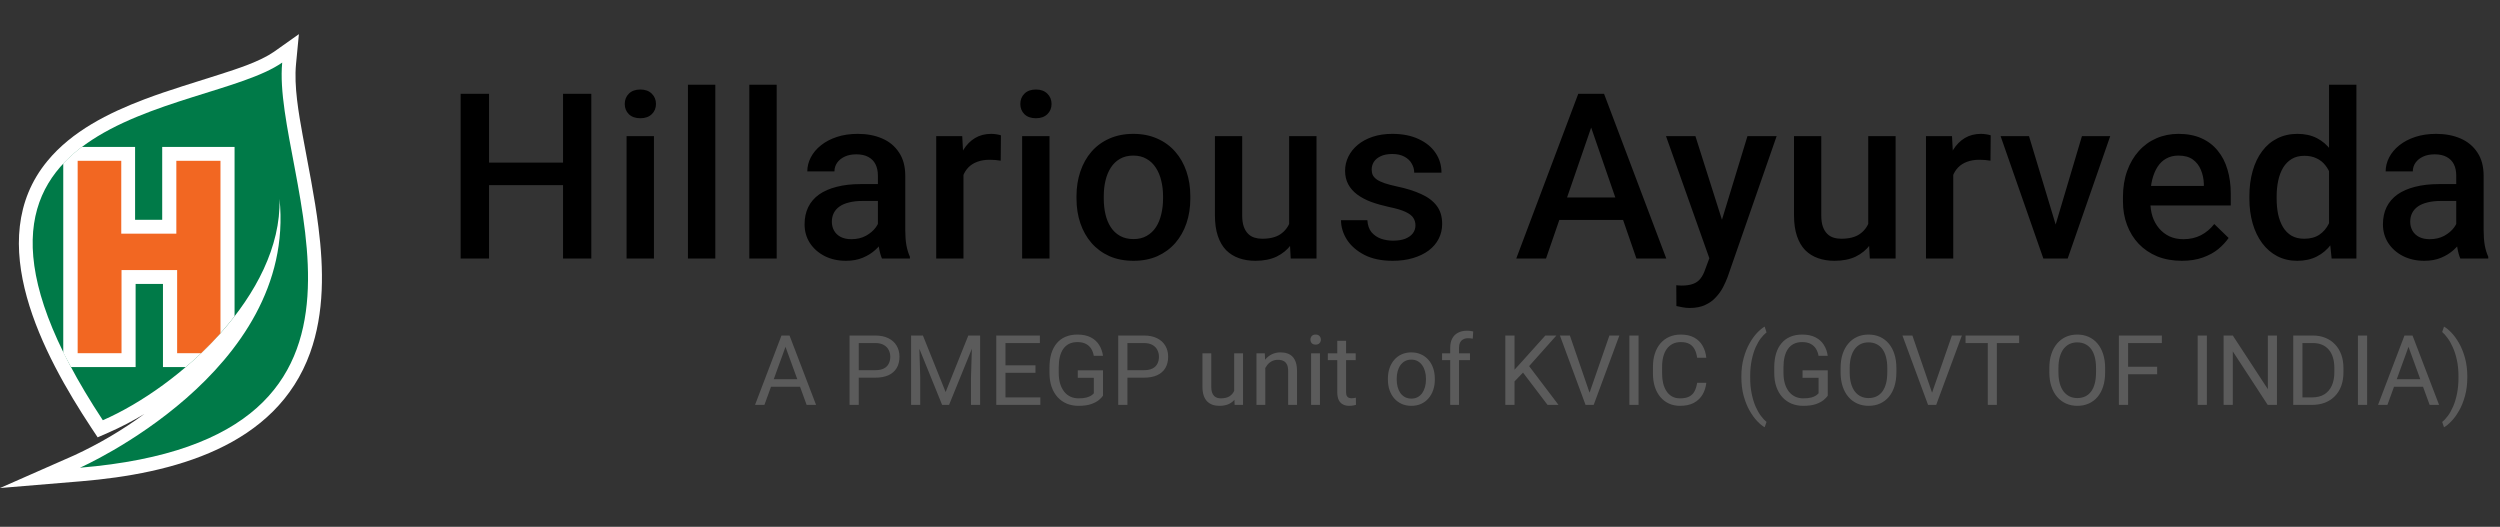
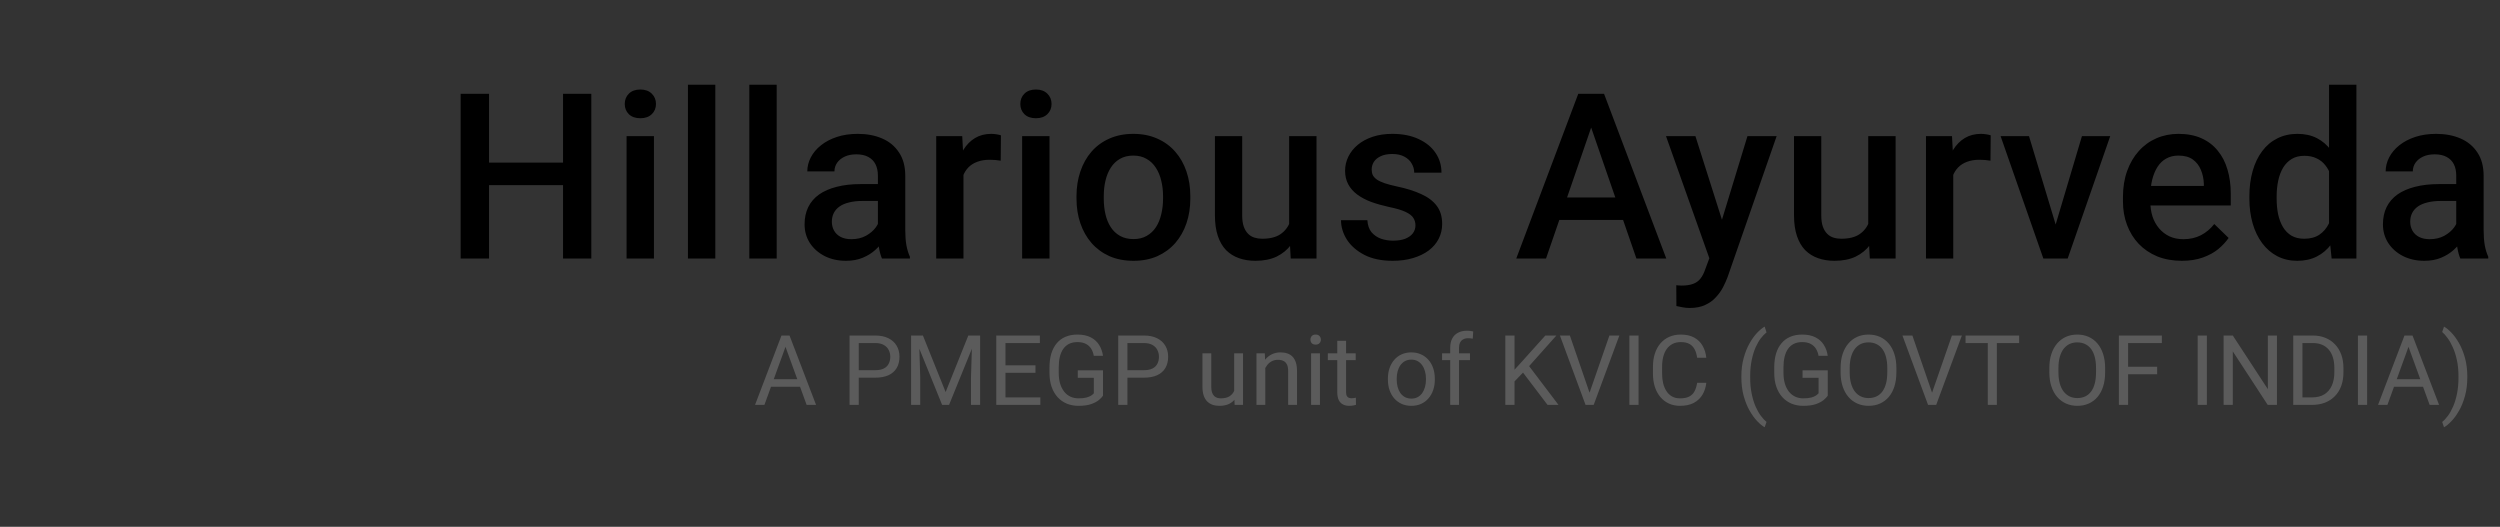
<svg xmlns="http://www.w3.org/2000/svg" width="1025" height="216" viewBox="0 0 1025 216" fill="none">
  <rect x="0" y="0" width="1025" height="216" fill="#333333" stroke="none" />
  <g clip-path="url(#clip0_101_61)">
-     <path fill-rule="evenodd" clip-rule="evenodd" d="M59.212 169.71C54.479 172.573 49.56 175.129 44.487 177.363L40.037 179.307L37.382 175.296C17.942 145.817 -7.495 98.658 19.409 66.041C29.45 53.796 44.518 46.296 59.149 40.74C69.439 36.837 79.98 33.791 90.379 30.424C97.187 28.235 106.494 25.265 112.318 21.24L122.546 14L121.375 26.245C120.485 35.337 122.468 46.48 124.092 55.464C126.371 68.046 128.995 80.521 130.572 93.209C132.727 110.153 133.055 128.245 127.168 144.607C113.302 183.225 70.704 194.199 33.26 197.322L0 200.092L30.433 186.684C40.588 181.997 50.231 176.309 59.212 169.71Z" fill="white" />
    <path fill-rule="evenodd" clip-rule="evenodd" d="M42.16 172.296C-42.66 43.602 83.993 47.872 115.706 25.648C111.241 71.566 175.371 179.858 32.776 191.766C32.776 191.766 121.781 152.536 114.613 81.561C115.55 120.699 73.671 158.521 42.16 172.296Z" fill="#007A48" />
-     <path fill-rule="evenodd" clip-rule="evenodd" d="M55.496 90.118H66.504V60.24H96.172V129.684C90.251 137.267 83.553 144.237 76.185 150.485H66.816V116.413H55.605V150.485H29.059C27.982 148.48 26.951 146.49 25.936 144.562V66.99C28.266 64.533 30.805 62.275 33.525 60.24H55.386V90.118H55.496Z" fill="white" />
    <path fill-rule="evenodd" clip-rule="evenodd" d="M31.839 144.806H49.827V110.735H72.625V144.806H82.478C85.21 142.189 87.865 139.465 90.395 136.633V65.918H72.297V95.796H49.718V65.918H31.839V144.806Z" fill="#F26722" />
  </g>
  <path d="M233.489 66.664V75.895H197.632V66.664H233.489ZM200.508 38.461V106H188.865V38.461H200.508ZM242.442 38.461V106H230.845V38.461H242.442ZM268.116 55.81V106H256.89V55.81H268.116ZM256.148 42.636C256.148 40.935 256.705 39.528 257.818 38.415C258.962 37.27 260.54 36.698 262.55 36.698C264.529 36.698 266.09 37.27 267.235 38.415C268.379 39.528 268.951 40.935 268.951 42.636C268.951 44.306 268.379 45.697 267.235 46.81C266.09 47.924 264.529 48.48 262.55 48.48C260.54 48.48 258.962 47.924 257.818 46.81C256.705 45.697 256.148 44.306 256.148 42.636ZM293.28 34.75V106H282.054V34.75H293.28ZM318.444 34.75V106H307.218V34.75H318.444ZM359.936 95.934V71.999C359.936 70.205 359.611 68.659 358.962 67.36C358.312 66.061 357.323 65.056 355.993 64.345C354.694 63.633 353.055 63.278 351.076 63.278C349.251 63.278 347.674 63.587 346.344 64.206C345.015 64.824 343.979 65.659 343.237 66.71C342.494 67.762 342.123 68.953 342.123 70.282H330.99C330.99 68.303 331.47 66.386 332.428 64.53C333.387 62.675 334.779 61.02 336.603 59.567C338.428 58.113 340.608 56.969 343.144 56.134C345.68 55.299 348.525 54.882 351.679 54.882C355.452 54.882 358.792 55.516 361.698 56.784C364.636 58.052 366.94 59.969 368.61 62.536C370.311 65.072 371.161 68.257 371.161 72.091V94.403C371.161 96.692 371.316 98.748 371.625 100.573C371.965 102.366 372.445 103.928 373.063 105.258V106H361.606C361.08 104.794 360.662 103.263 360.353 101.408C360.075 99.521 359.936 97.697 359.936 95.934ZM361.559 75.478L361.652 82.389H353.627C351.555 82.389 349.731 82.59 348.154 82.992C346.576 83.363 345.262 83.92 344.211 84.662C343.159 85.404 342.371 86.301 341.845 87.353C341.319 88.404 341.056 89.595 341.056 90.924C341.056 92.254 341.366 93.476 341.984 94.589C342.603 95.671 343.499 96.522 344.675 97.14C345.881 97.759 347.334 98.068 349.035 98.068C351.323 98.068 353.318 97.604 355.019 96.676C356.751 95.718 358.111 94.558 359.101 93.197C360.09 91.806 360.616 90.491 360.678 89.254L364.296 94.218C363.925 95.486 363.291 96.846 362.394 98.3C361.497 99.753 360.322 101.145 358.869 102.475C357.446 103.773 355.73 104.84 353.72 105.675C351.741 106.51 349.452 106.928 346.855 106.928C343.577 106.928 340.654 106.278 338.088 104.979C335.521 103.65 333.511 101.872 332.057 99.645C330.604 97.388 329.877 94.836 329.877 91.991C329.877 89.332 330.372 86.981 331.362 84.94C332.382 82.868 333.866 81.137 335.815 79.745C337.794 78.353 340.206 77.302 343.051 76.591C345.896 75.849 349.143 75.478 352.792 75.478H361.559ZM395.026 65.365V106H383.847V55.81H394.516L395.026 65.365ZM410.38 55.485L410.288 65.876C409.607 65.752 408.865 65.659 408.061 65.597C407.288 65.535 406.515 65.504 405.742 65.504C403.824 65.504 402.139 65.783 400.686 66.339C399.232 66.865 398.011 67.638 397.021 68.659C396.062 69.648 395.32 70.854 394.794 72.277C394.269 73.699 393.959 75.292 393.867 77.055L391.315 77.24C391.315 74.086 391.625 71.164 392.243 68.473C392.862 65.783 393.789 63.417 395.026 61.376C396.294 59.335 397.871 57.742 399.758 56.598C401.675 55.454 403.886 54.882 406.391 54.882C407.071 54.882 407.798 54.944 408.571 55.067C409.375 55.191 409.978 55.33 410.38 55.485ZM430.303 55.81V106H419.077V55.81H430.303ZM418.335 42.636C418.335 40.935 418.891 39.528 420.005 38.415C421.149 37.27 422.726 36.698 424.736 36.698C426.715 36.698 428.277 37.27 429.421 38.415C430.565 39.528 431.137 40.935 431.137 42.636C431.137 44.306 430.565 45.697 429.421 46.81C428.277 47.924 426.715 48.48 424.736 48.48C422.726 48.48 421.149 47.924 420.005 46.81C418.891 45.697 418.335 44.306 418.335 42.636ZM441.365 81.461V80.394C441.365 76.776 441.891 73.421 442.942 70.329C443.993 67.205 445.509 64.499 447.488 62.211C449.498 59.892 451.941 58.098 454.817 56.83C457.724 55.531 461.002 54.882 464.651 54.882C468.331 54.882 471.609 55.531 474.485 56.83C477.392 58.098 479.85 59.892 481.86 62.211C483.871 64.499 485.401 67.205 486.453 70.329C487.504 73.421 488.03 76.776 488.03 80.394V81.461C488.03 85.08 487.504 88.435 486.453 91.527C485.401 94.62 483.871 97.326 481.86 99.645C479.85 101.933 477.407 103.727 474.531 105.026C471.655 106.294 468.393 106.928 464.744 106.928C461.064 106.928 457.77 106.294 454.863 105.026C451.987 103.727 449.544 101.933 447.534 99.645C445.524 97.326 443.993 94.62 442.942 91.527C441.891 88.435 441.365 85.08 441.365 81.461ZM452.544 80.394V81.461C452.544 83.719 452.776 85.853 453.24 87.863C453.704 89.873 454.43 91.636 455.42 93.151C456.41 94.666 457.678 95.857 459.224 96.723C460.77 97.588 462.61 98.022 464.744 98.022C466.816 98.022 468.609 97.588 470.125 96.723C471.671 95.857 472.939 94.666 473.928 93.151C474.918 91.636 475.645 89.873 476.108 87.863C476.603 85.853 476.851 83.719 476.851 81.461V80.394C476.851 78.168 476.603 76.065 476.108 74.086C475.645 72.076 474.902 70.298 473.882 68.751C472.892 67.205 471.624 65.999 470.078 65.133C468.563 64.237 466.754 63.788 464.651 63.788C462.548 63.788 460.724 64.237 459.177 65.133C457.662 65.999 456.41 67.205 455.42 68.751C454.43 70.298 453.704 72.076 453.24 74.086C452.776 76.065 452.544 78.168 452.544 80.394ZM528.548 94.171V55.81H539.773V106H529.197L528.548 94.171ZM530.125 83.734L533.882 83.642C533.882 87.012 533.511 90.12 532.769 92.965C532.027 95.779 530.883 98.238 529.336 100.341C527.79 102.413 525.811 104.036 523.399 105.211C520.987 106.356 518.095 106.928 514.725 106.928C512.281 106.928 510.039 106.572 507.998 105.861C505.957 105.15 504.195 104.052 502.71 102.567C501.257 101.083 500.128 99.15 499.324 96.769C498.52 94.388 498.118 91.543 498.118 88.234V55.81H509.297V88.327C509.297 90.151 509.514 91.682 509.947 92.919C510.38 94.125 510.967 95.099 511.709 95.841C512.452 96.584 513.317 97.109 514.307 97.418C515.297 97.728 516.348 97.882 517.461 97.882C520.647 97.882 523.151 97.264 524.976 96.027C526.831 94.759 528.146 93.058 528.919 90.924C529.723 88.79 530.125 86.394 530.125 83.734ZM580.338 92.409C580.338 91.295 580.059 90.29 579.503 89.394C578.946 88.466 577.879 87.631 576.302 86.889C574.756 86.147 572.467 85.466 569.437 84.848C566.777 84.26 564.334 83.564 562.108 82.76C559.912 81.925 558.026 80.92 556.448 79.745C554.871 78.57 553.65 77.178 552.784 75.57C551.918 73.962 551.485 72.107 551.485 70.004C551.485 67.963 551.933 66.03 552.83 64.206C553.727 62.381 555.01 60.773 556.68 59.381C558.35 57.99 560.376 56.892 562.757 56.088C565.169 55.284 567.86 54.882 570.828 54.882C575.034 54.882 578.637 55.593 581.636 57.016C584.667 58.407 586.986 60.309 588.594 62.721C590.202 65.102 591.007 67.793 591.007 70.793H579.827C579.827 69.463 579.487 68.226 578.807 67.082C578.157 65.906 577.168 64.963 575.838 64.252C574.508 63.51 572.838 63.139 570.828 63.139C568.911 63.139 567.318 63.448 566.05 64.066C564.813 64.654 563.886 65.427 563.267 66.386C562.68 67.344 562.386 68.396 562.386 69.54C562.386 70.375 562.541 71.133 562.85 71.813C563.19 72.462 563.747 73.065 564.52 73.622C565.293 74.148 566.344 74.643 567.674 75.106C569.035 75.57 570.736 76.019 572.777 76.452C576.611 77.256 579.905 78.292 582.657 79.56C585.44 80.796 587.574 82.405 589.058 84.384C590.543 86.332 591.285 88.806 591.285 91.806C591.285 94.032 590.806 96.073 589.847 97.929C588.919 99.753 587.558 101.346 585.765 102.707C583.971 104.036 581.822 105.072 579.317 105.814C576.843 106.557 574.06 106.928 570.967 106.928C566.422 106.928 562.571 106.124 559.417 104.516C556.263 102.877 553.866 100.789 552.227 98.253C550.619 95.687 549.815 93.027 549.815 90.275H560.623C560.747 92.347 561.319 94.001 562.34 95.238C563.391 96.444 564.69 97.326 566.236 97.882C567.813 98.408 569.437 98.671 571.107 98.671C573.117 98.671 574.802 98.408 576.163 97.882C577.523 97.326 578.559 96.584 579.271 95.656C579.982 94.697 580.338 93.615 580.338 92.409ZM654.044 47.46L633.866 106H621.666L647.086 38.461H654.879L654.044 47.46ZM670.929 106L650.704 47.46L649.823 38.461H657.662L683.175 106H670.929ZM669.955 80.951V90.182H633.217V80.951H669.955ZM702.819 100.526L716.457 55.81H728.424L708.293 113.654C707.829 114.891 707.226 116.236 706.483 117.689C705.741 119.143 704.767 120.519 703.561 121.818C702.386 123.148 700.917 124.215 699.154 125.019C697.392 125.854 695.258 126.271 692.753 126.271C691.763 126.271 690.805 126.178 689.877 125.993C688.98 125.838 688.13 125.668 687.326 125.482L687.279 116.947C687.589 116.978 687.96 117.009 688.393 117.04C688.857 117.071 689.228 117.086 689.506 117.086C691.361 117.086 692.908 116.854 694.145 116.391C695.382 115.958 696.387 115.246 697.16 114.257C697.964 113.267 698.644 111.938 699.201 110.268L702.819 100.526ZM695.119 55.81L707.04 93.383L709.035 105.165L701.288 107.16L683.058 55.81H695.119ZM765.974 94.171V55.81H777.199V106H766.623L765.974 94.171ZM767.551 83.734L771.308 83.642C771.308 87.012 770.937 90.12 770.195 92.965C769.453 95.779 768.308 98.238 766.762 100.341C765.216 102.413 763.237 104.036 760.825 105.211C758.412 106.356 755.521 106.928 752.15 106.928C749.707 106.928 747.465 106.572 745.424 105.861C743.383 105.15 741.62 104.052 740.136 102.567C738.683 101.083 737.554 99.15 736.75 96.769C735.946 94.388 735.544 91.543 735.544 88.234V55.81H746.723V88.327C746.723 90.151 746.939 91.682 747.372 92.919C747.805 94.125 748.393 95.099 749.135 95.841C749.877 96.584 750.743 97.109 751.733 97.418C752.722 97.728 753.774 97.882 754.887 97.882C758.072 97.882 760.577 97.264 762.402 96.027C764.257 94.759 765.571 93.058 766.345 90.924C767.149 88.79 767.551 86.394 767.551 83.734ZM800.832 65.365V106H789.653V55.81H800.322L800.832 65.365ZM816.186 55.485L816.093 65.876C815.413 65.752 814.671 65.659 813.867 65.597C813.094 65.535 812.321 65.504 811.548 65.504C809.63 65.504 807.945 65.783 806.491 66.339C805.038 66.865 803.816 67.638 802.827 68.659C801.868 69.648 801.126 70.854 800.6 72.277C800.075 73.699 799.765 75.292 799.673 77.055L797.121 77.24C797.121 74.086 797.431 71.164 798.049 68.473C798.668 65.783 799.595 63.417 800.832 61.376C802.1 59.335 803.677 57.742 805.564 56.598C807.481 55.454 809.692 54.882 812.197 54.882C812.877 54.882 813.604 54.944 814.377 55.067C815.181 55.191 815.784 55.33 816.186 55.485ZM841.304 97.14L853.596 55.81H865.193L847.751 106H840.515L841.304 97.14ZM831.887 55.81L844.412 97.326L845.015 106H837.778L820.244 55.81H831.887ZM894.532 106.928C890.821 106.928 887.465 106.325 884.466 105.119C881.497 103.882 878.961 102.165 876.858 99.97C874.786 97.774 873.194 95.192 872.08 92.223C870.967 89.254 870.41 86.054 870.41 82.621V80.766C870.41 76.838 870.983 73.282 872.127 70.097C873.271 66.912 874.864 64.19 876.905 61.933C878.946 59.644 881.358 57.897 884.141 56.691C886.924 55.485 889.939 54.882 893.186 54.882C896.774 54.882 899.912 55.485 902.603 56.691C905.293 57.897 907.52 59.598 909.283 61.794C911.076 63.958 912.406 66.54 913.272 69.54C914.169 72.54 914.617 75.849 914.617 79.467V84.245H875.838V76.22H903.577V75.338C903.515 73.328 903.113 71.442 902.371 69.679C901.66 67.916 900.562 66.494 899.077 65.412C897.593 64.329 895.614 63.788 893.14 63.788C891.284 63.788 889.63 64.19 888.177 64.994C886.754 65.767 885.563 66.896 884.605 68.38C883.646 69.865 882.904 71.658 882.378 73.761C881.883 75.833 881.636 78.168 881.636 80.766V82.621C881.636 84.817 881.93 86.858 882.517 88.744C883.136 90.6 884.033 92.223 885.208 93.615C886.383 95.006 887.805 96.104 889.475 96.908C891.145 97.681 893.047 98.068 895.181 98.068C897.871 98.068 900.268 97.527 902.371 96.444C904.474 95.362 906.298 93.831 907.845 91.852L913.736 97.558C912.653 99.135 911.246 100.65 909.514 102.104C907.783 103.526 905.664 104.686 903.159 105.583C900.686 106.479 897.81 106.928 894.532 106.928ZM954.903 95.609V34.75H966.129V106H955.97L954.903 95.609ZM922.247 81.461V80.487C922.247 76.684 922.695 73.22 923.592 70.097C924.489 66.942 925.788 64.237 927.488 61.979C929.189 59.691 931.261 57.943 933.704 56.737C936.147 55.5 938.9 54.882 941.961 54.882C944.992 54.882 947.651 55.469 949.94 56.645C952.228 57.82 954.176 59.505 955.784 61.701C957.392 63.865 958.676 66.463 959.634 69.494C960.593 72.493 961.273 75.833 961.675 79.513V82.621C961.273 86.208 960.593 89.486 959.634 92.455C958.676 95.424 957.392 97.991 955.784 100.155C954.176 102.32 952.213 103.99 949.893 105.165C947.605 106.34 944.93 106.928 941.868 106.928C938.838 106.928 936.101 106.294 933.658 105.026C931.246 103.758 929.189 101.98 927.488 99.691C925.788 97.403 924.489 94.713 923.592 91.62C922.695 88.497 922.247 85.111 922.247 81.461ZM933.426 80.487V81.461C933.426 83.75 933.627 85.884 934.029 87.863C934.462 89.842 935.127 91.589 936.024 93.105C936.92 94.589 938.08 95.764 939.503 96.63C940.956 97.465 942.688 97.882 944.698 97.882C947.234 97.882 949.321 97.326 950.96 96.212C952.599 95.099 953.882 93.599 954.81 91.713C955.769 89.796 956.418 87.662 956.758 85.311V76.915C956.573 75.091 956.186 73.39 955.599 71.813C955.042 70.236 954.284 68.86 953.326 67.685C952.367 66.478 951.177 65.551 949.754 64.901C948.362 64.221 946.708 63.881 944.791 63.881C942.75 63.881 941.018 64.314 939.595 65.18C938.173 66.046 936.998 67.236 936.07 68.751C935.173 70.267 934.508 72.029 934.075 74.04C933.642 76.05 933.426 78.199 933.426 80.487ZM1007.06 95.934V71.999C1007.06 70.205 1006.74 68.659 1006.09 67.36C1005.44 66.061 1004.45 65.056 1003.12 64.345C1001.82 63.633 1000.18 63.278 998.204 63.278C996.379 63.278 994.802 63.587 993.473 64.206C992.143 64.824 991.107 65.659 990.365 66.71C989.622 67.762 989.251 68.953 989.251 70.282H978.119C978.119 68.303 978.598 66.386 979.557 64.53C980.515 62.675 981.907 61.02 983.731 59.567C985.556 58.113 987.736 56.969 990.272 56.134C992.808 55.299 995.653 54.882 998.807 54.882C1002.58 54.882 1005.92 55.516 1008.83 56.784C1011.76 58.052 1014.07 59.969 1015.74 62.536C1017.44 65.072 1018.29 68.257 1018.29 72.091V94.403C1018.29 96.692 1018.44 98.748 1018.75 100.573C1019.09 102.366 1019.57 103.928 1020.19 105.258V106H1008.73C1008.21 104.794 1007.79 103.263 1007.48 101.408C1007.2 99.521 1007.06 97.697 1007.06 95.934ZM1008.69 75.478L1008.78 82.389H1000.76C998.683 82.389 996.859 82.59 995.282 82.992C993.704 83.363 992.39 83.92 991.339 84.662C990.287 85.404 989.499 86.301 988.973 87.353C988.447 88.404 988.184 89.595 988.184 90.924C988.184 92.254 988.494 93.476 989.112 94.589C989.731 95.671 990.627 96.522 991.803 97.14C993.009 97.759 994.462 98.068 996.163 98.068C998.451 98.068 1000.45 97.604 1002.15 96.676C1003.88 95.718 1005.24 94.558 1006.23 93.197C1007.22 91.806 1007.74 90.491 1007.81 89.254L1011.42 94.218C1011.05 95.486 1010.42 96.846 1009.52 98.3C1008.63 99.753 1007.45 101.145 1006 102.475C1004.57 103.773 1002.86 104.84 1000.85 105.675C998.869 106.51 996.58 106.928 993.983 106.928C990.705 106.928 987.782 106.278 985.216 104.979C982.649 103.65 980.639 101.872 979.185 99.645C977.732 97.388 977.005 94.836 977.005 91.991C977.005 89.332 977.5 86.981 978.49 84.94C979.51 82.868 980.995 81.137 982.943 79.745C984.922 78.353 987.334 77.302 990.179 76.591C993.024 75.849 996.271 75.478 999.92 75.478H1008.69Z" fill="black" />
  <path d="M322.828 140.082L313.414 166H309.566L320.406 137.562H322.887L322.828 140.082ZM330.719 166L321.285 140.082L321.227 137.562H323.707L334.586 166H330.719ZM330.23 155.473V158.559H314.254V155.473H330.23ZM358.805 154.848H351.207V151.781H358.805C360.276 151.781 361.467 151.547 362.379 151.078C363.29 150.609 363.954 149.958 364.371 149.125C364.801 148.292 365.016 147.341 365.016 146.273C365.016 145.297 364.801 144.379 364.371 143.52C363.954 142.66 363.29 141.97 362.379 141.449C361.467 140.915 360.276 140.648 358.805 140.648H352.086V166H348.316V137.562H358.805C360.953 137.562 362.77 137.934 364.254 138.676C365.738 139.418 366.865 140.447 367.633 141.762C368.401 143.064 368.785 144.555 368.785 146.234C368.785 148.057 368.401 149.613 367.633 150.902C366.865 152.191 365.738 153.174 364.254 153.852C362.77 154.516 360.953 154.848 358.805 154.848ZM374.742 137.562H378.395L387.711 160.746L397.008 137.562H400.68L389.117 166H386.266L374.742 137.562ZM373.551 137.562H376.773L377.301 154.906V166H373.551V137.562ZM398.629 137.562H401.852V166H398.102V154.906L398.629 137.562ZM426.539 162.934V166H411.48V162.934H426.539ZM412.242 137.562V166H408.473V137.562H412.242ZM424.547 149.789V152.855H411.48V149.789H424.547ZM426.344 137.562V140.648H411.48V137.562H426.344ZM452.223 151.84V162.25C451.871 162.771 451.311 163.357 450.543 164.008C449.775 164.646 448.714 165.206 447.359 165.688C446.018 166.156 444.286 166.391 442.164 166.391C440.432 166.391 438.837 166.091 437.379 165.492C435.934 164.88 434.677 163.995 433.609 162.836C432.555 161.664 431.734 160.245 431.148 158.578C430.576 156.898 430.289 154.997 430.289 152.875V150.668C430.289 148.546 430.536 146.651 431.031 144.984C431.539 143.318 432.281 141.905 433.258 140.746C434.234 139.574 435.432 138.689 436.852 138.09C438.271 137.478 439.898 137.172 441.734 137.172C443.909 137.172 445.725 137.549 447.184 138.305C448.655 139.047 449.801 140.076 450.621 141.391C451.454 142.706 451.988 144.203 452.223 145.883H448.453C448.284 144.854 447.945 143.917 447.438 143.07C446.943 142.224 446.233 141.547 445.309 141.039C444.384 140.518 443.193 140.258 441.734 140.258C440.419 140.258 439.28 140.499 438.316 140.98C437.353 141.462 436.559 142.152 435.934 143.051C435.309 143.949 434.84 145.036 434.527 146.312C434.228 147.589 434.078 149.027 434.078 150.629V152.875C434.078 154.516 434.267 155.98 434.645 157.27C435.035 158.559 435.589 159.659 436.305 160.57C437.021 161.469 437.874 162.152 438.863 162.621C439.866 163.09 440.973 163.324 442.184 163.324C443.525 163.324 444.612 163.214 445.445 162.992C446.279 162.758 446.93 162.484 447.398 162.172C447.867 161.846 448.225 161.54 448.473 161.254V154.887H441.891V151.84H452.223ZM468.961 154.848H461.363V151.781H468.961C470.432 151.781 471.624 151.547 472.535 151.078C473.447 150.609 474.111 149.958 474.527 149.125C474.957 148.292 475.172 147.341 475.172 146.273C475.172 145.297 474.957 144.379 474.527 143.52C474.111 142.66 473.447 141.97 472.535 141.449C471.624 140.915 470.432 140.648 468.961 140.648H462.242V166H458.473V137.562H468.961C471.109 137.562 472.926 137.934 474.41 138.676C475.895 139.418 477.021 140.447 477.789 141.762C478.557 143.064 478.941 144.555 478.941 146.234C478.941 148.057 478.557 149.613 477.789 150.902C477.021 152.191 475.895 153.174 474.41 153.852C472.926 154.516 471.109 154.848 468.961 154.848ZM506.012 161.117V144.867H509.645V166H506.188L506.012 161.117ZM506.695 156.664L508.199 156.625C508.199 158.031 508.049 159.333 507.75 160.531C507.464 161.716 506.995 162.745 506.344 163.617C505.693 164.49 504.84 165.173 503.785 165.668C502.73 166.15 501.448 166.391 499.938 166.391C498.909 166.391 497.965 166.241 497.105 165.941C496.259 165.642 495.53 165.18 494.918 164.555C494.306 163.93 493.831 163.116 493.492 162.113C493.167 161.111 493.004 159.906 493.004 158.5V144.867H496.617V158.539C496.617 159.49 496.721 160.277 496.93 160.902C497.151 161.514 497.444 162.003 497.809 162.367C498.186 162.719 498.603 162.966 499.059 163.109C499.527 163.253 500.009 163.324 500.504 163.324C502.04 163.324 503.258 163.031 504.156 162.445C505.055 161.846 505.699 161.046 506.09 160.043C506.493 159.027 506.695 157.901 506.695 156.664ZM518.766 149.379V166H515.152V144.867H518.57L518.766 149.379ZM517.906 154.633L516.402 154.574C516.415 153.129 516.63 151.794 517.047 150.57C517.464 149.333 518.049 148.259 518.805 147.348C519.56 146.436 520.458 145.733 521.5 145.238C522.555 144.73 523.72 144.477 524.996 144.477C526.038 144.477 526.975 144.62 527.809 144.906C528.642 145.18 529.352 145.622 529.938 146.234C530.536 146.846 530.992 147.641 531.305 148.617C531.617 149.581 531.773 150.759 531.773 152.152V166H528.141V152.113C528.141 151.007 527.978 150.121 527.652 149.457C527.327 148.78 526.852 148.292 526.227 147.992C525.602 147.68 524.833 147.523 523.922 147.523C523.023 147.523 522.203 147.712 521.461 148.09C520.732 148.467 520.1 148.988 519.566 149.652C519.046 150.316 518.635 151.078 518.336 151.938C518.049 152.784 517.906 153.682 517.906 154.633ZM541.188 144.867V166H537.555V144.867H541.188ZM537.281 139.262C537.281 138.676 537.457 138.181 537.809 137.777C538.173 137.374 538.707 137.172 539.41 137.172C540.1 137.172 540.628 137.374 540.992 137.777C541.37 138.181 541.559 138.676 541.559 139.262C541.559 139.822 541.37 140.303 540.992 140.707C540.628 141.098 540.1 141.293 539.41 141.293C538.707 141.293 538.173 141.098 537.809 140.707C537.457 140.303 537.281 139.822 537.281 139.262ZM555.836 144.867V147.641H544.41V144.867H555.836ZM548.277 139.73H551.891V160.766C551.891 161.482 552.001 162.022 552.223 162.387C552.444 162.751 552.73 162.992 553.082 163.109C553.434 163.227 553.811 163.285 554.215 163.285C554.514 163.285 554.827 163.259 555.152 163.207C555.491 163.142 555.745 163.09 555.914 163.051L555.934 166C555.647 166.091 555.27 166.176 554.801 166.254C554.345 166.345 553.792 166.391 553.141 166.391C552.255 166.391 551.441 166.215 550.699 165.863C549.957 165.512 549.365 164.926 548.922 164.105C548.492 163.272 548.277 162.152 548.277 160.746V139.73ZM569.039 155.668V155.219C569.039 153.695 569.26 152.283 569.703 150.98C570.146 149.665 570.784 148.526 571.617 147.562C572.451 146.586 573.46 145.831 574.645 145.297C575.829 144.75 577.158 144.477 578.629 144.477C580.113 144.477 581.448 144.75 582.633 145.297C583.831 145.831 584.846 146.586 585.68 147.562C586.526 148.526 587.171 149.665 587.613 150.98C588.056 152.283 588.277 153.695 588.277 155.219V155.668C588.277 157.191 588.056 158.604 587.613 159.906C587.171 161.208 586.526 162.348 585.68 163.324C584.846 164.288 583.837 165.043 582.652 165.59C581.48 166.124 580.152 166.391 578.668 166.391C577.184 166.391 575.849 166.124 574.664 165.59C573.479 165.043 572.464 164.288 571.617 163.324C570.784 162.348 570.146 161.208 569.703 159.906C569.26 158.604 569.039 157.191 569.039 155.668ZM572.652 155.219V155.668C572.652 156.723 572.776 157.719 573.023 158.656C573.271 159.581 573.642 160.401 574.137 161.117C574.645 161.833 575.276 162.4 576.031 162.816C576.786 163.22 577.665 163.422 578.668 163.422C579.658 163.422 580.523 163.22 581.266 162.816C582.021 162.4 582.646 161.833 583.141 161.117C583.635 160.401 584.007 159.581 584.254 158.656C584.514 157.719 584.645 156.723 584.645 155.668V155.219C584.645 154.177 584.514 153.194 584.254 152.27C584.007 151.332 583.629 150.505 583.121 149.789C582.626 149.06 582.001 148.487 581.246 148.07C580.504 147.654 579.632 147.445 578.629 147.445C577.639 147.445 576.767 147.654 576.012 148.07C575.27 148.487 574.645 149.06 574.137 149.789C573.642 150.505 573.271 151.332 573.023 152.27C572.776 153.194 572.652 154.177 572.652 155.219ZM598.199 166H594.586V142.641C594.586 141.117 594.859 139.835 595.406 138.793C595.966 137.738 596.767 136.944 597.809 136.41C598.85 135.863 600.087 135.59 601.52 135.59C601.936 135.59 602.353 135.616 602.77 135.668C603.199 135.72 603.616 135.798 604.02 135.902L603.824 138.852C603.551 138.786 603.238 138.741 602.887 138.715C602.548 138.689 602.21 138.676 601.871 138.676C601.103 138.676 600.439 138.832 599.879 139.145C599.332 139.444 598.915 139.887 598.629 140.473C598.342 141.059 598.199 141.781 598.199 142.641V166ZM602.691 144.867V147.641H591.246V144.867H602.691ZM620.953 137.562V166H617.184V137.562H620.953ZM638.121 137.562L626.305 150.824L619.664 157.719L619.039 153.695L624.039 148.188L633.59 137.562H638.121ZM634.488 166L623.961 152.133L626.207 149.145L638.98 166H634.488ZM651.48 161.684L659.859 137.562H663.941L653.414 166H650.504L651.48 161.684ZM643.648 137.562L651.949 161.684L652.984 166H650.074L639.566 137.562H643.648ZM671.812 137.562V166H668.043V137.562H671.812ZM695.836 156.957H699.586C699.391 158.754 698.876 160.362 698.043 161.781C697.21 163.201 696.031 164.327 694.508 165.16C692.984 165.98 691.083 166.391 688.805 166.391C687.138 166.391 685.621 166.078 684.254 165.453C682.9 164.828 681.734 163.943 680.758 162.797C679.781 161.638 679.026 160.251 678.492 158.637C677.971 157.009 677.711 155.199 677.711 153.207V150.375C677.711 148.383 677.971 146.579 678.492 144.965C679.026 143.337 679.788 141.944 680.777 140.785C681.78 139.626 682.984 138.734 684.391 138.109C685.797 137.484 687.379 137.172 689.137 137.172C691.285 137.172 693.102 137.576 694.586 138.383C696.07 139.19 697.223 140.31 698.043 141.742C698.876 143.161 699.391 144.809 699.586 146.684H695.836C695.654 145.355 695.315 144.216 694.82 143.266C694.326 142.302 693.622 141.56 692.711 141.039C691.799 140.518 690.608 140.258 689.137 140.258C687.874 140.258 686.76 140.499 685.797 140.98C684.846 141.462 684.046 142.146 683.395 143.031C682.757 143.917 682.275 144.978 681.949 146.215C681.624 147.452 681.461 148.826 681.461 150.336V153.207C681.461 154.6 681.604 155.909 681.891 157.133C682.19 158.357 682.639 159.431 683.238 160.355C683.837 161.28 684.599 162.009 685.523 162.543C686.448 163.064 687.542 163.324 688.805 163.324C690.406 163.324 691.682 163.07 692.633 162.562C693.583 162.055 694.299 161.326 694.781 160.375C695.276 159.424 695.628 158.285 695.836 156.957ZM713.961 154.633V154.438C713.961 151.599 714.28 149.034 714.918 146.742C715.556 144.438 716.37 142.419 717.359 140.688C718.349 138.956 719.391 137.523 720.484 136.391C721.578 135.245 722.587 134.418 723.512 133.91L724.273 136.293C723.505 136.879 722.724 137.686 721.93 138.715C721.148 139.743 720.426 141.007 719.762 142.504C719.111 144.001 718.583 145.74 718.18 147.719C717.776 149.698 717.574 151.924 717.574 154.398V154.672C717.574 157.146 717.776 159.379 718.18 161.371C718.583 163.35 719.111 165.095 719.762 166.605C720.426 168.116 721.148 169.398 721.93 170.453C722.724 171.521 723.505 172.367 724.273 172.992L723.512 175.18C722.587 174.672 721.578 173.845 720.484 172.699C719.391 171.566 718.349 170.134 717.359 168.402C716.37 166.684 715.556 164.672 714.918 162.367C714.28 160.062 713.961 157.484 713.961 154.633ZM749.371 151.84V162.25C749.02 162.771 748.46 163.357 747.691 164.008C746.923 164.646 745.862 165.206 744.508 165.688C743.167 166.156 741.435 166.391 739.312 166.391C737.581 166.391 735.986 166.091 734.527 165.492C733.082 164.88 731.826 163.995 730.758 162.836C729.703 161.664 728.883 160.245 728.297 158.578C727.724 156.898 727.438 154.997 727.438 152.875V150.668C727.438 148.546 727.685 146.651 728.18 144.984C728.688 143.318 729.43 141.905 730.406 140.746C731.383 139.574 732.581 138.689 734 138.09C735.419 137.478 737.047 137.172 738.883 137.172C741.057 137.172 742.874 137.549 744.332 138.305C745.803 139.047 746.949 140.076 747.77 141.391C748.603 142.706 749.137 144.203 749.371 145.883H745.602C745.432 144.854 745.094 143.917 744.586 143.07C744.091 142.224 743.382 141.547 742.457 141.039C741.533 140.518 740.341 140.258 738.883 140.258C737.568 140.258 736.428 140.499 735.465 140.98C734.501 141.462 733.707 142.152 733.082 143.051C732.457 143.949 731.988 145.036 731.676 146.312C731.376 147.589 731.227 149.027 731.227 150.629V152.875C731.227 154.516 731.415 155.98 731.793 157.27C732.184 158.559 732.737 159.659 733.453 160.57C734.169 161.469 735.022 162.152 736.012 162.621C737.014 163.09 738.121 163.324 739.332 163.324C740.673 163.324 741.76 163.214 742.594 162.992C743.427 162.758 744.078 162.484 744.547 162.172C745.016 161.846 745.374 161.54 745.621 161.254V154.887H739.039V151.84H749.371ZM777.516 150.883V152.68C777.516 154.815 777.249 156.729 776.715 158.422C776.181 160.115 775.413 161.553 774.41 162.738C773.408 163.923 772.203 164.828 770.797 165.453C769.404 166.078 767.841 166.391 766.109 166.391C764.43 166.391 762.887 166.078 761.48 165.453C760.087 164.828 758.876 163.923 757.848 162.738C756.832 161.553 756.044 160.115 755.484 158.422C754.924 156.729 754.645 154.815 754.645 152.68V150.883C754.645 148.747 754.918 146.84 755.465 145.16C756.025 143.467 756.812 142.029 757.828 140.844C758.844 139.646 760.048 138.734 761.441 138.109C762.848 137.484 764.391 137.172 766.07 137.172C767.802 137.172 769.365 137.484 770.758 138.109C772.164 138.734 773.368 139.646 774.371 140.844C775.387 142.029 776.161 143.467 776.695 145.16C777.242 146.84 777.516 148.747 777.516 150.883ZM773.785 152.68V150.844C773.785 149.151 773.609 147.654 773.258 146.352C772.919 145.049 772.418 143.956 771.754 143.07C771.09 142.185 770.276 141.514 769.312 141.059C768.362 140.603 767.281 140.375 766.07 140.375C764.898 140.375 763.837 140.603 762.887 141.059C761.949 141.514 761.142 142.185 760.465 143.07C759.801 143.956 759.286 145.049 758.922 146.352C758.557 147.654 758.375 149.151 758.375 150.844V152.68C758.375 154.385 758.557 155.896 758.922 157.211C759.286 158.513 759.807 159.613 760.484 160.512C761.174 161.397 761.988 162.068 762.926 162.523C763.876 162.979 764.938 163.207 766.109 163.207C767.333 163.207 768.421 162.979 769.371 162.523C770.322 162.068 771.122 161.397 771.773 160.512C772.438 159.613 772.939 158.513 773.277 157.211C773.616 155.896 773.785 154.385 773.785 152.68ZM791.91 161.684L800.289 137.562H804.371L793.844 166H790.934L791.91 161.684ZM784.078 137.562L792.379 161.684L793.414 166H790.504L779.996 137.562H784.078ZM818.707 137.562V166H814.996V137.562H818.707ZM827.848 137.562V140.648H805.875V137.562H827.848ZM863.102 150.883V152.68C863.102 154.815 862.835 156.729 862.301 158.422C861.767 160.115 860.999 161.553 859.996 162.738C858.993 163.923 857.789 164.828 856.383 165.453C854.99 166.078 853.427 166.391 851.695 166.391C850.016 166.391 848.473 166.078 847.066 165.453C845.673 164.828 844.462 163.923 843.434 162.738C842.418 161.553 841.63 160.115 841.07 158.422C840.51 156.729 840.23 154.815 840.23 152.68V150.883C840.23 148.747 840.504 146.84 841.051 145.16C841.611 143.467 842.398 142.029 843.414 140.844C844.43 139.646 845.634 138.734 847.027 138.109C848.434 137.484 849.977 137.172 851.656 137.172C853.388 137.172 854.951 137.484 856.344 138.109C857.75 138.734 858.954 139.646 859.957 140.844C860.973 142.029 861.747 143.467 862.281 145.16C862.828 146.84 863.102 148.747 863.102 150.883ZM859.371 152.68V150.844C859.371 149.151 859.195 147.654 858.844 146.352C858.505 145.049 858.004 143.956 857.34 143.07C856.676 142.185 855.862 141.514 854.898 141.059C853.948 140.603 852.867 140.375 851.656 140.375C850.484 140.375 849.423 140.603 848.473 141.059C847.535 141.514 846.728 142.185 846.051 143.07C845.387 143.956 844.872 145.049 844.508 146.352C844.143 147.654 843.961 149.151 843.961 150.844V152.68C843.961 154.385 844.143 155.896 844.508 157.211C844.872 158.513 845.393 159.613 846.07 160.512C846.76 161.397 847.574 162.068 848.512 162.523C849.462 162.979 850.523 163.207 851.695 163.207C852.919 163.207 854.007 162.979 854.957 162.523C855.908 162.068 856.708 161.397 857.359 160.512C858.023 159.613 858.525 158.513 858.863 157.211C859.202 155.896 859.371 154.385 859.371 152.68ZM872.516 137.562V166H868.746V137.562H872.516ZM884.43 150.355V153.441H871.695V150.355H884.43ZM886.363 137.562V140.648H871.695V137.562H886.363ZM904.82 137.562V166H901.051V137.562H904.82ZM933.551 137.562V166H929.762L915.445 144.066V166H911.676V137.562H915.445L929.82 159.555V137.562H933.551ZM947.926 166H941.988L942.027 162.934H947.926C949.957 162.934 951.65 162.51 953.004 161.664C954.358 160.805 955.374 159.607 956.051 158.07C956.741 156.521 957.086 154.711 957.086 152.641V150.902C957.086 149.275 956.891 147.829 956.5 146.566C956.109 145.29 955.536 144.216 954.781 143.344C954.026 142.458 953.102 141.788 952.008 141.332C950.927 140.876 949.684 140.648 948.277 140.648H941.871V137.562H948.277C950.139 137.562 951.839 137.875 953.375 138.5C954.911 139.112 956.233 140.004 957.34 141.176C958.46 142.335 959.319 143.741 959.918 145.395C960.517 147.035 960.816 148.884 960.816 150.941V152.641C960.816 154.698 960.517 156.553 959.918 158.207C959.319 159.848 958.453 161.247 957.32 162.406C956.201 163.565 954.846 164.457 953.258 165.082C951.682 165.694 949.905 166 947.926 166ZM944 137.562V166H940.23V137.562H944ZM970.523 137.562V166H966.754V137.562H970.523ZM988.258 140.082L978.844 166H974.996L985.836 137.562H988.316L988.258 140.082ZM996.148 166L986.715 140.082L986.656 137.562H989.137L1000.02 166H996.148ZM995.66 155.473V158.559H979.684V155.473H995.66ZM1011.6 154.438V154.633C1011.6 157.484 1011.28 160.062 1010.64 162.367C1010 164.672 1009.19 166.684 1008.2 168.402C1007.21 170.134 1006.17 171.566 1005.07 172.699C1003.98 173.845 1002.97 174.672 1002.05 175.18L1001.29 172.992C1002.05 172.406 1002.83 171.586 1003.61 170.531C1004.39 169.49 1005.11 168.201 1005.78 166.664C1006.44 165.141 1006.98 163.383 1007.38 161.391C1007.78 159.385 1007.98 157.146 1007.98 154.672V154.398C1007.98 151.924 1007.77 149.691 1007.34 147.699C1006.91 145.694 1006.35 143.93 1005.66 142.406C1004.98 140.883 1004.25 139.6 1003.47 138.559C1002.7 137.504 1001.98 136.69 1001.29 136.117L1002.05 133.91C1002.97 134.418 1003.98 135.245 1005.07 136.391C1006.17 137.523 1007.21 138.956 1008.2 140.688C1009.19 142.419 1010 144.438 1010.64 146.742C1011.28 149.034 1011.6 151.599 1011.6 154.438Z" fill="#5B5B5B" />
  <defs>
    <clipPath id="clip0_101_61">
-       <rect width="132" height="187" fill="white" transform="translate(0 14)" />
-     </clipPath>
+       </clipPath>
  </defs>
</svg>